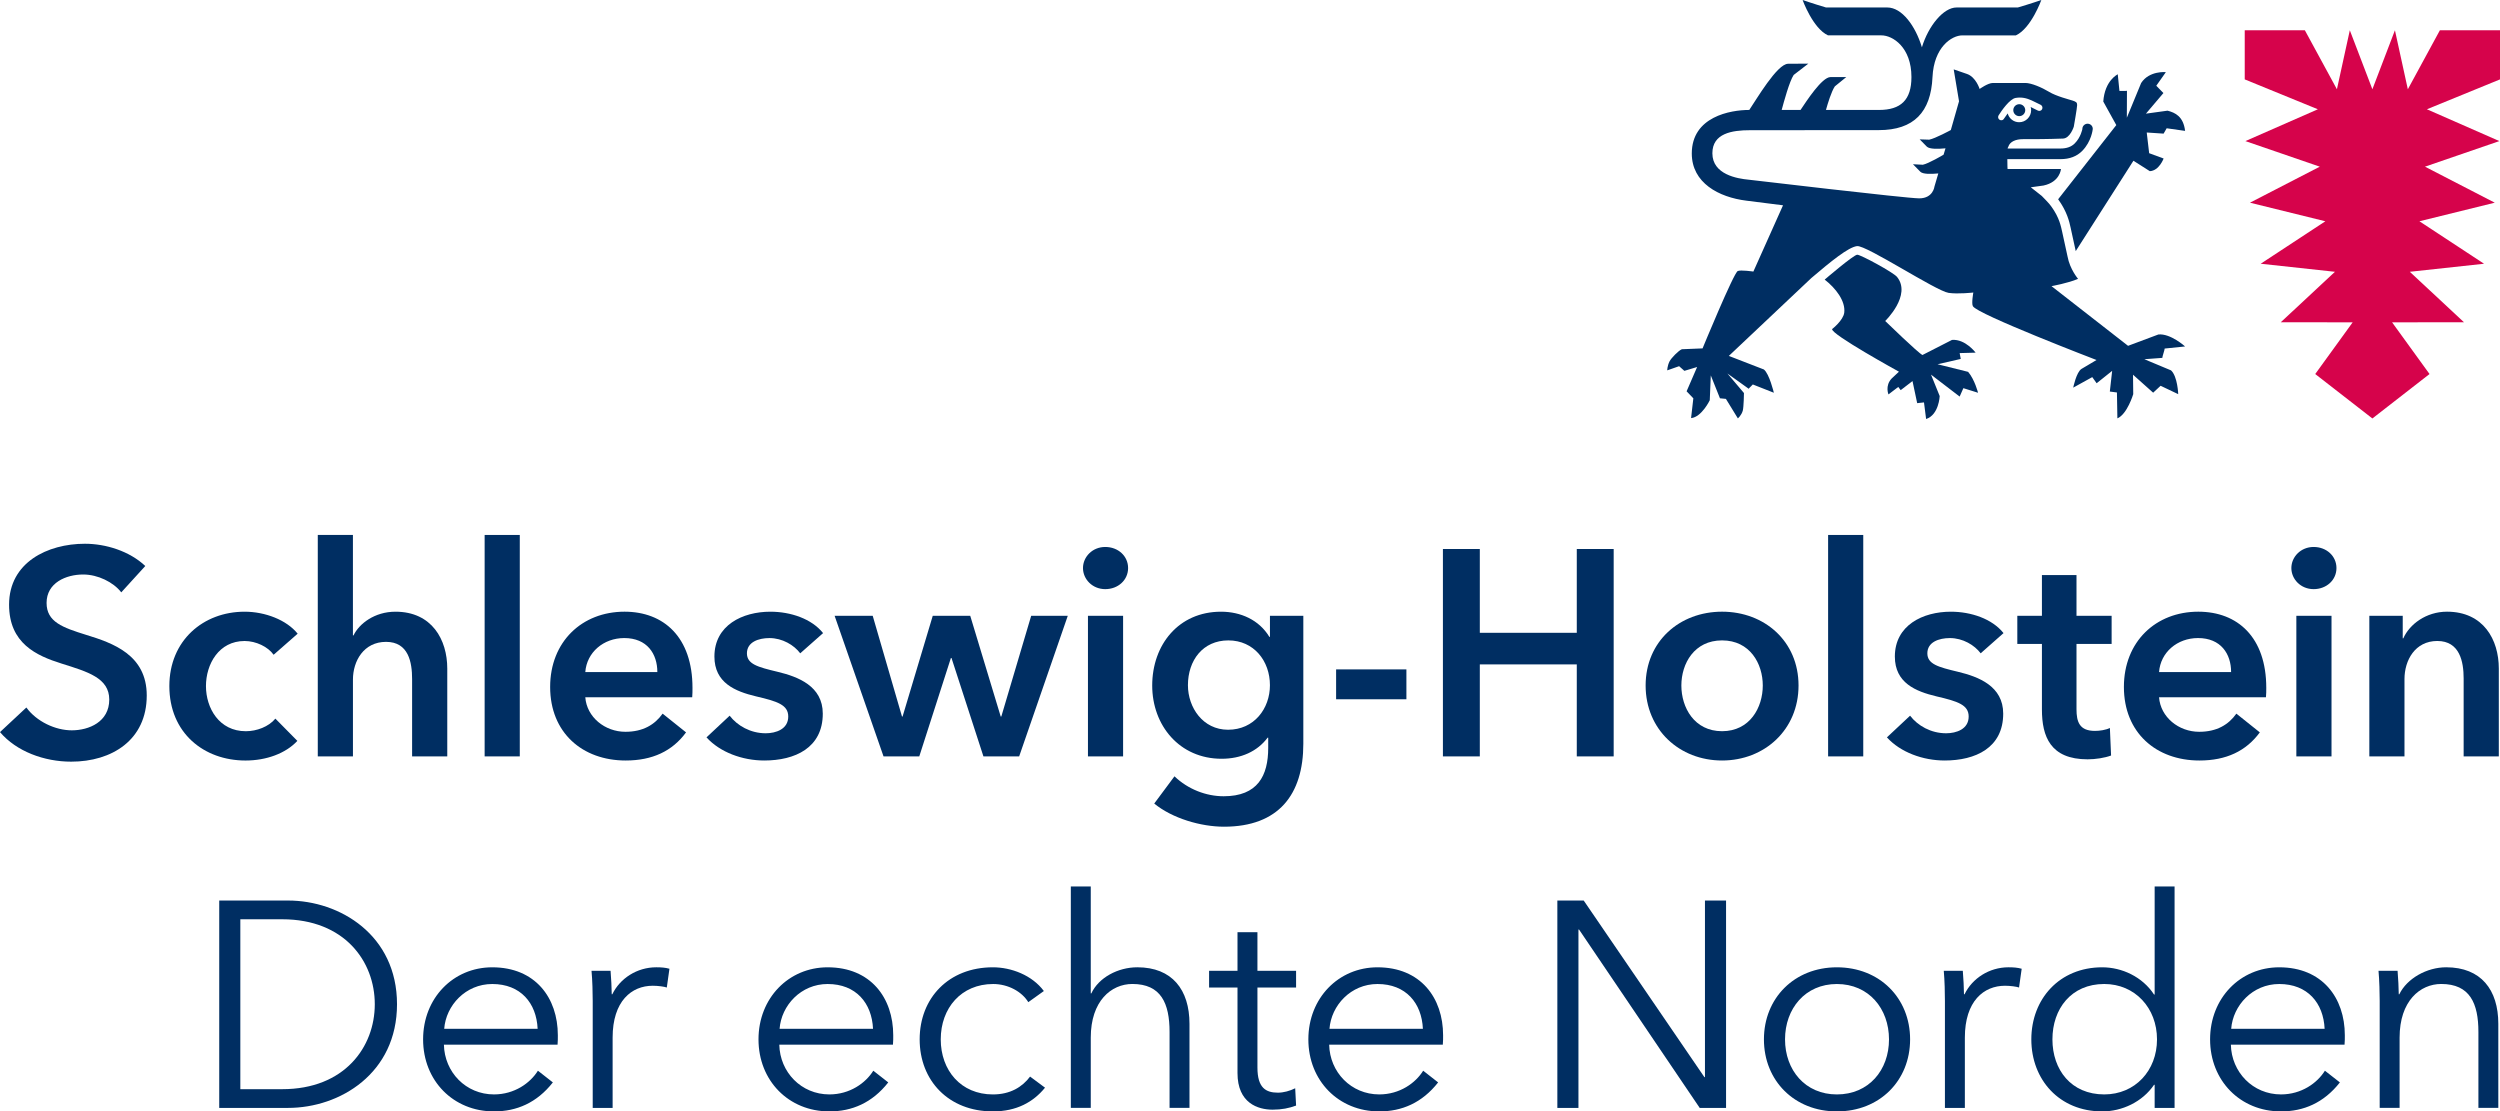
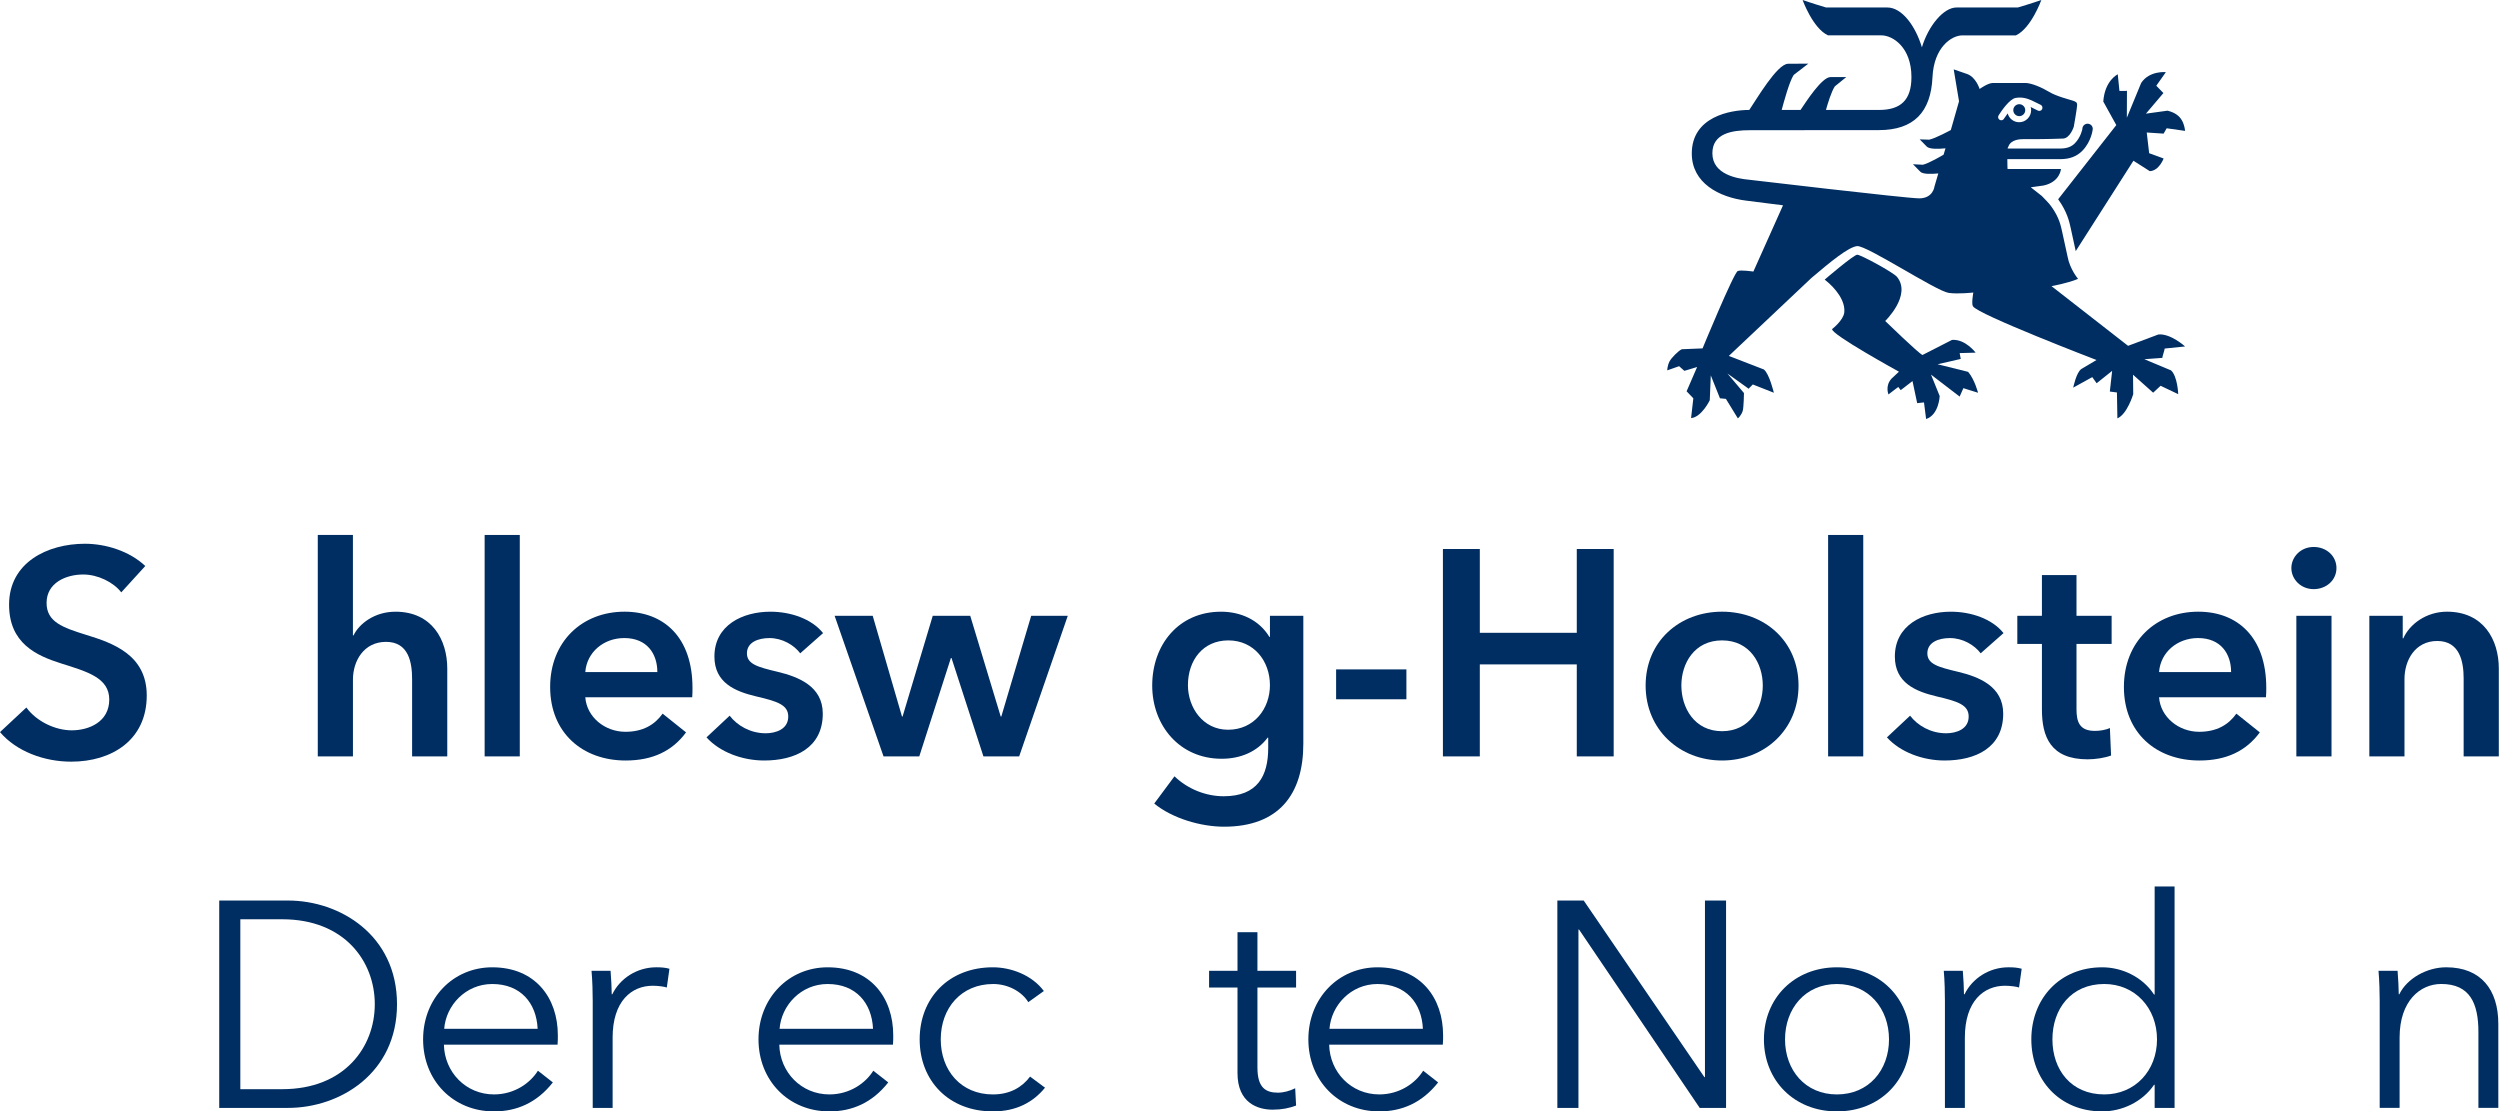
<svg xmlns="http://www.w3.org/2000/svg" version="1.1" id="Ebene_1" x="0px" y="0px" width="148.451px" height="65.996px" viewBox="0 0 148.451 65.996" enable-background="new 0 0 148.451 65.996" xml:space="preserve">
  <g>
    <g>
-       <polygon fill="#D6034B" points="148.451,1.797 144.882,1.797 142.978,5.301 142.212,1.797 140.873,5.301 139.533,1.797     138.767,5.301 136.863,1.797 133.293,1.797 133.293,4.714 137.635,6.489 133.332,8.378 137.75,9.897 133.605,12.036     138.08,13.139 134.241,15.661 138.65,16.139 135.432,19.137 139.703,19.139 137.479,22.21 140.873,24.849 144.266,22.21     142.042,19.139 146.314,19.137 143.095,16.139 147.503,15.661 143.666,13.139 148.14,12.036 143.996,9.897 148.414,8.378     144.111,6.489 148.451,4.714   " />
      <g>
        <path fill="#002E62" d="M116.868,22.081l-1.815-0.452l1.377-0.315l-0.065-0.347l0.948-0.026c0,0-0.609-0.818-1.402-0.757     l-1.754,0.896c-0.236-0.099-2.213-2.019-2.213-2.019s1.582-1.528,0.703-2.617c-0.216-0.267-2.155-1.319-2.363-1.319     c-0.212,0-1.934,1.478-1.934,1.478c0.656,0.509,1.244,1.271,1.162,1.96c-0.058,0.465-0.719,0.976-0.719,0.976     c-0.104,0.295,3.967,2.532,3.967,2.532l-0.437,0.409c-0.401,0.431-0.185,0.94-0.185,0.94l0.581-0.443l0.146,0.189l0.7-0.538     l0.278,1.311l0.404-0.044l0.126,0.986c0.762-0.249,0.807-1.362,0.807-1.362l-0.516-1.274l1.701,1.303l0.221-0.499l0.871,0.273     C117.458,23.32,117.257,22.536,116.868,22.081z" />
        <path fill="#002E62" d="M128.708,6.572l-1.282,0.177l1.039-1.224l-0.424-0.433l0.57-0.809c0,0-0.988-0.098-1.469,0.647     l-0.849,2.061l0.007-1.599c-0.041,0.016-0.388,0.001-0.447,0.007l-0.099-0.987c0,0-0.772,0.359-0.86,1.619l0.773,1.397     l-3.454,4.405c0.005,0.008,0.007,0.009,0.007,0.009c0.525,0.729,0.658,1.325,0.736,1.683l0.02,0.093l0.282,1.293l3.426-5.366     l0.973,0.619c0.557-0.026,0.819-0.752,0.819-0.752l-0.858-0.315l-0.144-1.229l1.002,0.067l0.182-0.318l1.094,0.155     C129.65,6.917,129.164,6.687,128.708,6.572z" />
        <path fill="#002E62" d="M128.917,21.993l-1.585-0.663l1.068-0.079c-0.014-0.039,0.145-0.493,0.139-0.554l1.213-0.124     c0,0-0.873-0.788-1.588-0.711l-1.799,0.673l-4.546-3.544c0,0,1.001-0.179,1.577-0.433c0,0-0.487-0.569-0.625-1.331l-0.312-1.432     c-0.079-0.335-0.157-0.855-0.655-1.539c-0.077-0.134-0.562-0.62-0.562-0.62l-0.653-0.515l0.754-0.104     c0.986-0.21,1.039-0.982,1.039-0.982h-3.172c0,0-0.014-0.195-0.014-0.585h3.16c0.537,0,0.971-0.165,1.293-0.495     c0.544-0.556,0.621-1.271,0.621-1.302c0-0.177-0.142-0.308-0.314-0.308c-0.173,0.007-0.309,0.146-0.305,0.323     c0,0-0.094,0.493-0.452,0.848c-0.202,0.205-0.487,0.303-0.843,0.303h-3.143c0.015-0.091,0.019-0.045,0.039-0.099     c0.096-0.325,0.469-0.453,0.851-0.456c0.704,0,1.458,0,2.392-0.035c0.43-0.009,0.648-0.706,0.648-0.706s0.199-1.126,0.199-1.285     c0-0.163-0.068-0.195-0.265-0.264c-0.196-0.063-0.985-0.261-1.409-0.524c-0.427-0.259-1.049-0.523-1.4-0.523h-1.93     c-0.296,0-0.787,0.356-0.787,0.356s-0.217-0.707-0.749-0.891l-0.79-0.272l0.316,1.895l-0.487,1.707c0,0-0.927,0.505-1.284,0.572     l-0.565-0.019l0.427,0.435c0.156,0.146,0.631,0.144,1.106,0.098l-0.113,0.377c-0.038,0.025-0.897,0.531-1.233,0.598l-0.586-0.03     l0.439,0.446c0.146,0.145,0.605,0.145,1.066,0.1l-0.229,0.779c0,0-0.076,0.701-0.905,0.701c-0.749,0-10.126-1.108-10.126-1.108     c-0.671-0.063-2.156-0.304-2.156-1.569c0-1.186,1.168-1.37,2.236-1.37l7.646-0.005c2.08,0,3.095-1.067,3.189-3.149     c0.082-1.77,1.131-2.477,1.779-2.477c0.81,0,3.174,0,3.174,0c0.906-0.42,1.509-2.1,1.509-2.1s-0.684,0.237-1.396,0.444h-3.64     c-0.776,0-1.671,1.095-2.054,2.362h-0.002c-0.383-1.268-1.183-2.362-2.053-2.362h-3.639C107.722,0.237,107.039,0,107.039,0     s0.603,1.68,1.509,2.1c0,0,2.363,0,3.173,0c0.671,0,1.781,0.707,1.781,2.477c0,1.364-0.635,1.952-1.926,1.952h-3.15     c0.105-0.38,0.324-1.099,0.528-1.4l0.678-0.552c0,0-0.329,0-0.935,0c-0.511,0-1.441,1.448-1.78,1.952h-1.12     c0.131-0.482,0.457-1.694,0.713-2.078l0.871-0.672c0,0-0.432,0.008-1.201,0.008c-0.652,0-1.891,2.135-2.307,2.742     c-1.12,0-3.414,0.398-3.414,2.586c0,1.747,1.605,2.598,3.24,2.801c0.063,0.013,2.178,0.275,2.178,0.275l-1.761,3.935     c0,0-0.755-0.113-0.928-0.031c-0.244,0.114-2.089,4.593-2.089,4.593l-1.229,0.05c-0.199,0.079-0.635,0.527-0.734,0.724     c-0.133,0.27-0.135,0.531-0.135,0.531l0.705-0.248l0.313,0.277l0.757-0.229l-0.625,1.443l0.4,0.416l-0.134,1.176     c0.63-0.06,1.11-1.061,1.11-1.061l0.061-1.475l0.543,1.359c0.082,0.008,0.082,0.01,0.354,0.035l0.711,1.159     c0,0,0.213-0.179,0.291-0.459c0.059-0.218,0.07-1.047,0.07-1.047c-0.232-0.274-0.982-1.16-0.982-1.16l1.265,0.907     c0.012-0.039,0.21-0.207,0.243-0.256l1.249,0.492c0,0-0.267-1.126-0.593-1.382l-2.08-0.805l4.9-4.625     c1.156-0.984,2.191-1.829,2.711-1.896c0.543-0.07,4.697,2.669,5.439,2.778c0.565,0.083,1.467-0.021,1.467-0.021     s-0.119,0.661-0.025,0.811c0.232,0.472,7.341,3.196,7.341,3.196l-0.894,0.53c-0.305,0.192-0.49,1.111-0.49,1.111l1.131-0.625     l0.26,0.364l0.921-0.736l-0.138,1.229l0.422,0.055l0.027,1.538c0.584-0.247,0.941-1.438,0.941-1.438l-0.013-1.155l1.196,1.068     l0.442-0.411l1.046,0.498C129.345,23.408,129.306,22.349,128.917,21.993z M118.738,7.114c-0.088-0.054-0.115-0.166-0.063-0.26     c0.186-0.293,0.654-0.972,1.01-1.038c0.085-0.015,0.17-0.023,0.253-0.023c0.347,0,0.63,0.129,0.913,0.272l0.328,0.16     c0.094,0.05,0.129,0.163,0.083,0.26c-0.042,0.088-0.165,0.13-0.254,0.08l-0.328-0.163c-0.034-0.019-0.067-0.035-0.099-0.05     c0.019,0.062,0.028,0.127,0.028,0.194c0,0.392-0.319,0.712-0.71,0.712c-0.326,0-0.599-0.218-0.681-0.523     c-0.081,0.107-0.155,0.213-0.226,0.319C118.951,7.139,118.828,7.171,118.738,7.114z" />
        <g>
          <circle fill="#002E62" cx="119.905" cy="6.542" r="0.355" />
        </g>
      </g>
    </g>
    <g>
      <g>
        <g>
          <g>
            <path fill="#002E62" d="M7.201,35.174c-0.469-0.607-1.391-1.06-2.261-1.06c-1.01,0-2.174,0.486-2.174,1.688       c0,1.13,0.957,1.462,2.348,1.896c1.583,0.486,3.6,1.182,3.6,3.6c0,2.644-2.07,3.93-4.487,3.93       c-1.601,0-3.253-0.607-4.227-1.756l1.565-1.46c0.609,0.834,1.722,1.355,2.696,1.355c1.026,0,2.227-0.505,2.227-1.826       c0-1.287-1.287-1.652-2.835-2.139c-1.496-0.47-3.114-1.201-3.114-3.497c0-2.505,2.279-3.617,4.505-3.617       c1.235,0,2.644,0.435,3.583,1.321L7.201,35.174z" />
-             <path fill="#002E62" d="M16.248,38.88c-0.331-0.471-1.044-0.817-1.723-0.817c-1.53,0-2.295,1.373-2.295,2.678       s0.783,2.679,2.365,2.679c0.644,0,1.356-0.262,1.757-0.748l1.305,1.322c-0.696,0.748-1.844,1.166-3.079,1.166       c-2.47,0-4.522-1.636-4.522-4.419c0-2.713,2.018-4.418,4.47-4.418c1.218,0,2.488,0.487,3.149,1.306L16.248,38.88z" />
            <path fill="#002E62" d="M26.559,39.696v5.219h-2.088v-4.592c0-0.991-0.208-2.209-1.547-2.209c-1.322,0-1.966,1.131-1.966,2.243       v4.558H18.87V31.766h2.087v5.966h0.035c0.331-0.695,1.252-1.409,2.488-1.409C25.653,36.322,26.559,37.993,26.559,39.696z" />
            <path fill="#002E62" d="M28.778,31.766h2.087v13.149h-2.087V31.766z" />
            <path fill="#002E62" d="M41.104,41.402h-6.349c0.087,1.183,1.166,2.052,2.382,2.052c1.043,0,1.74-0.418,2.21-1.078l1.391,1.113       c-0.817,1.113-2,1.67-3.583,1.67c-2.574,0-4.487-1.652-4.487-4.366c0-2.695,1.896-4.471,4.417-4.471       c2.331,0,4.035,1.515,4.035,4.523C41.12,41.036,41.12,41.211,41.104,41.402z M39.033,39.906c0-1.08-0.608-2.018-1.964-2.018       c-1.235,0-2.227,0.851-2.314,2.018H39.033z" />
            <path fill="#002E62" d="M47.518,38.794c-0.364-0.488-1.061-0.905-1.826-0.905c-0.661,0-1.339,0.242-1.339,0.905       c0,0.642,0.643,0.816,1.809,1.095c1.235,0.295,2.695,0.852,2.695,2.487c0,2.035-1.651,2.783-3.478,2.783       c-1.287,0-2.626-0.487-3.427-1.374l1.375-1.287c0.452,0.591,1.235,1.044,2.139,1.044c0.609,0,1.34-0.244,1.34-0.992       c0-0.696-0.643-0.904-1.914-1.2c-1.235-0.295-2.47-0.8-2.47-2.364c0-1.863,1.67-2.663,3.323-2.663       c1.2,0,2.452,0.418,3.13,1.271L47.518,38.794z" />
            <path fill="#002E62" d="M49.56,36.567h2.262l1.739,5.982h0.034l1.792-5.982h2.226l1.81,5.982h0.035l1.774-5.982h2.173       l-2.887,8.348h-2.122L56.5,39.071h-0.035l-1.878,5.844h-2.123L49.56,36.567z" />
-             <path fill="#002E62" d="M65.63,32.479c0.766,0,1.357,0.539,1.357,1.252s-0.592,1.252-1.357,1.252       c-0.765,0-1.322-0.592-1.322-1.252C64.308,33.07,64.865,32.479,65.63,32.479z M64.603,36.567h2.087v8.348h-2.087V36.567z" />
            <path fill="#002E62" d="M77.392,36.567v7.6c0,3.008-1.461,4.923-4.712,4.923c-1.357,0-3.062-0.488-4.141-1.375l1.202-1.617       c0.799,0.767,1.877,1.184,2.921,1.184c2.018,0,2.645-1.218,2.645-2.87v-0.609h-0.035c-0.609,0.818-1.583,1.253-2.73,1.253       c-2.506,0-4.123-1.983-4.123-4.349c0-2.418,1.565-4.384,4.087-4.384c1.166,0,2.262,0.487,2.87,1.496h0.034v-1.251H77.392z        M70.54,40.688c0,1.323,0.887,2.644,2.383,2.644c1.547,0,2.486-1.252,2.486-2.644c0-1.443-0.956-2.661-2.469-2.661       C71.427,38.027,70.54,39.21,70.54,40.688z" />
            <path fill="#002E62" d="M83.513,41.523h-4.174v-1.774h4.174V41.523z" />
            <path fill="#002E62" d="M85.681,32.6h2.191v4.976h5.758V32.6h2.191v12.315H93.63v-5.462h-5.758v5.462h-2.191V32.6z" />
            <path fill="#002E62" d="M102.257,36.322c2.521,0,4.541,1.758,4.541,4.384s-2.02,4.453-4.541,4.453s-4.539-1.827-4.539-4.453       S99.736,36.322,102.257,36.322z M102.257,43.419c1.652,0,2.418-1.407,2.418-2.713c0-1.304-0.766-2.679-2.418-2.679       s-2.417,1.375-2.417,2.679C99.84,42.012,100.605,43.419,102.257,43.419z" />
            <path fill="#002E62" d="M108.554,31.766h2.087v13.149h-2.087V31.766z" />
            <path fill="#002E62" d="M117.613,38.794c-0.365-0.488-1.061-0.905-1.826-0.905c-0.661,0-1.34,0.242-1.34,0.905       c0,0.642,0.645,0.816,1.81,1.095c1.234,0.295,2.694,0.852,2.694,2.487c0,2.035-1.65,2.783-3.478,2.783       c-1.286,0-2.626-0.487-3.427-1.374l1.375-1.287c0.451,0.591,1.234,1.044,2.139,1.044c0.609,0,1.34-0.244,1.34-0.992       c0-0.696-0.644-0.904-1.914-1.2c-1.234-0.295-2.469-0.8-2.469-2.364c0-1.863,1.67-2.663,3.322-2.663       c1.199,0,2.451,0.418,3.131,1.271L117.613,38.794z" />
            <path fill="#002E62" d="M119.789,38.236v-1.669h1.461v-2.418h2.053v2.418h2.086v1.669h-2.086v3.878       c0,0.748,0.174,1.287,1.096,1.287c0.278,0,0.644-0.053,0.887-0.174l0.07,1.636c-0.365,0.139-0.922,0.226-1.393,0.226       c-2.209,0-2.713-1.355-2.713-2.957v-3.896H119.789z" />
            <path fill="#002E62" d="M134.553,41.402h-6.348c0.087,1.183,1.165,2.052,2.383,2.052c1.044,0,1.739-0.418,2.209-1.078       l1.392,1.113c-0.818,1.113-2,1.67-3.584,1.67c-2.574,0-4.487-1.652-4.487-4.366c0-2.695,1.896-4.471,4.418-4.471       c2.331,0,4.036,1.515,4.036,4.523C134.572,41.036,134.572,41.211,134.553,41.402z M132.484,39.906       c0-1.08-0.608-2.018-1.965-2.018c-1.236,0-2.227,0.851-2.313,2.018H132.484z" />
            <path fill="#002E62" d="M137.384,32.479c0.765,0,1.356,0.539,1.356,1.252s-0.592,1.252-1.356,1.252       c-0.766,0-1.322-0.592-1.322-1.252C136.062,33.07,136.619,32.479,137.384,32.479z M136.358,36.567h2.088v8.348h-2.088V36.567z" />
            <path fill="#002E62" d="M140.692,36.567h1.983v1.339h0.034c0.365-0.835,1.358-1.584,2.593-1.584       c2.174,0,3.078,1.671,3.078,3.374v5.219h-2.088v-4.627c0-0.991-0.227-2.226-1.564-2.226c-1.322,0-1.949,1.147-1.949,2.261       v4.592h-2.087V36.567z" />
            <path fill="#002E62" d="M13.018,53.474h4.087c3.079,0,6.47,2.052,6.47,6.157s-3.391,6.157-6.47,6.157h-4.087V53.474z        M14.271,64.676h2.487c3.705,0,5.497-2.506,5.497-5.045c0-2.54-1.792-5.044-5.497-5.044h-2.487V64.676z" />
            <path fill="#002E62" d="M33.108,62.031h-6.749c0.035,1.635,1.304,2.956,2.974,2.956c1.218,0,2.157-0.678,2.609-1.408       l0.887,0.695c-0.957,1.218-2.157,1.722-3.496,1.722c-2.418,0-4.209-1.826-4.209-4.277c0-2.453,1.791-4.28,4.105-4.28       c2.557,0,3.896,1.81,3.896,4.037C33.126,61.631,33.126,61.822,33.108,62.031z M31.925,61.092       c-0.069-1.53-1.009-2.661-2.695-2.661c-1.583,0-2.749,1.27-2.853,2.661H31.925z" />
            <path fill="#002E62" d="M35.125,57.647h1.131c0.035,0.434,0.069,1.043,0.069,1.392h0.035c0.453-0.938,1.461-1.601,2.609-1.601       c0.295,0,0.54,0.018,0.783,0.087l-0.157,1.114c-0.139-0.053-0.522-0.105-0.834-0.105c-1.253,0-2.383,0.904-2.383,3.079v4.175       h-1.182v-6.35C35.196,59.005,35.178,58.204,35.125,57.647z" />
            <path fill="#002E62" d="M53.024,62.031h-6.749c0.034,1.635,1.304,2.956,2.974,2.956c1.217,0,2.157-0.678,2.608-1.408       l0.888,0.695c-0.957,1.218-2.158,1.722-3.496,1.722c-2.418,0-4.209-1.826-4.209-4.277c0-2.453,1.792-4.28,4.105-4.28       c2.556,0,3.896,1.81,3.896,4.037C53.042,61.631,53.042,61.822,53.024,62.031z M51.841,61.092       c-0.07-1.53-1.01-2.661-2.696-2.661c-1.583,0-2.748,1.27-2.853,2.661H51.841z" />
            <path fill="#002E62" d="M61.061,59.509c-0.382-0.627-1.2-1.078-2.086-1.078c-1.896,0-3.113,1.427-3.113,3.288       c0,1.843,1.2,3.269,3.096,3.269c1.027,0,1.74-0.435,2.209-1.06l0.887,0.659c-0.696,0.854-1.688,1.409-3.096,1.409       c-2.626,0-4.348-1.826-4.348-4.277c0-2.453,1.722-4.28,4.348-4.28c1.096,0,2.331,0.471,3.027,1.409L61.061,59.509z" />
-             <path fill="#002E62" d="M64.804,58.986c0.437-0.938,1.583-1.548,2.731-1.548c2.07,0,3.097,1.339,3.097,3.357v4.992h-1.183       v-4.505c0-1.705-0.505-2.853-2.209-2.853c-1.253,0-2.47,1.008-2.47,3.183v4.175h-1.184V52.639h1.184v6.348H64.804z" />
            <path fill="#002E62" d="M76.962,58.64h-2.295v4.749c0,1.217,0.504,1.494,1.217,1.494c0.33,0,0.713-0.104,1.025-0.261       l0.053,1.027c-0.418,0.155-0.852,0.243-1.391,0.243c-0.871,0-2.088-0.384-2.088-2.175V58.64h-1.687v-0.992h1.687v-2.295h1.184       v2.295h2.295V58.64z" />
            <path fill="#002E62" d="M85.675,62.031h-6.748c0.033,1.635,1.305,2.956,2.974,2.956c1.218,0,2.157-0.678,2.608-1.408       l0.888,0.695c-0.957,1.218-2.157,1.722-3.496,1.722c-2.418,0-4.21-1.826-4.21-4.277c0-2.453,1.792-4.28,4.105-4.28       c2.557,0,3.896,1.81,3.896,4.037C85.693,61.631,85.693,61.822,85.675,62.031z M84.492,61.092       c-0.068-1.53-1.008-2.661-2.695-2.661c-1.582,0-2.748,1.27-2.852,2.661H84.492z" />
            <path fill="#002E62" d="M101.208,63.962h0.033V53.474h1.253v12.314h-1.565l-7.166-10.593h-0.034v10.593h-1.253V53.474h1.565       L101.208,63.962z" />
            <path fill="#002E62" d="M109.074,65.996c-2.521,0-4.331-1.826-4.331-4.277c0-2.453,1.81-4.28,4.331-4.28       c2.539,0,4.349,1.827,4.349,4.28C113.422,64.17,111.613,65.996,109.074,65.996z M109.074,58.431       c-1.879,0-3.078,1.461-3.078,3.288c0,1.825,1.199,3.269,3.078,3.269c1.896,0,3.096-1.443,3.096-3.269       C112.169,59.892,110.969,58.431,109.074,58.431z" />
            <path fill="#002E62" d="M115.422,57.647h1.13c0.035,0.434,0.07,1.043,0.07,1.392h0.035c0.451-0.938,1.461-1.601,2.608-1.601       c0.296,0,0.539,0.018,0.783,0.087l-0.157,1.114c-0.139-0.053-0.521-0.105-0.834-0.105c-1.254,0-2.383,0.904-2.383,3.079v4.175       h-1.184v-6.35C115.492,59.005,115.474,58.204,115.422,57.647z" />
            <path fill="#002E62" d="M124.831,65.996c-2.54,0-4.21-1.878-4.21-4.277c0-2.402,1.67-4.28,4.21-4.28       c1.165,0,2.384,0.558,3.078,1.618h0.035v-6.418h1.183v13.149h-1.183v-1.374h-0.035       C127.214,65.44,125.996,65.996,124.831,65.996z M124.951,64.987c1.828,0,3.133-1.408,3.133-3.269       c0-1.861-1.305-3.288-3.133-3.288c-1.965,0-3.077,1.479-3.077,3.288C121.874,63.526,122.986,64.987,124.951,64.987z" />
-             <path fill="#002E62" d="M139.22,62.031h-6.75c0.036,1.635,1.307,2.956,2.976,2.956c1.218,0,2.157-0.678,2.608-1.408       l0.889,0.695c-0.957,1.218-2.158,1.722-3.497,1.722c-2.417,0-4.21-1.826-4.21-4.277c0-2.453,1.793-4.28,4.105-4.28       c2.557,0,3.896,1.81,3.896,4.037C139.238,61.631,139.238,61.822,139.22,62.031z M138.037,61.092       c-0.068-1.53-1.008-2.661-2.695-2.661c-1.582,0-2.748,1.27-2.853,2.661H138.037z" />
            <path fill="#002E62" d="M142.369,57.647c0.035,0.434,0.07,1.043,0.07,1.392h0.034c0.452-0.938,1.635-1.601,2.782-1.601       c2.07,0,3.096,1.339,3.096,3.357v4.992h-1.182v-4.505c0-1.705-0.504-2.853-2.209-2.853c-1.252,0-2.471,1.008-2.471,3.183v4.175       h-1.182v-6.35c0-0.434-0.018-1.234-0.07-1.791H142.369z" />
          </g>
        </g>
      </g>
    </g>
  </g>
</svg>